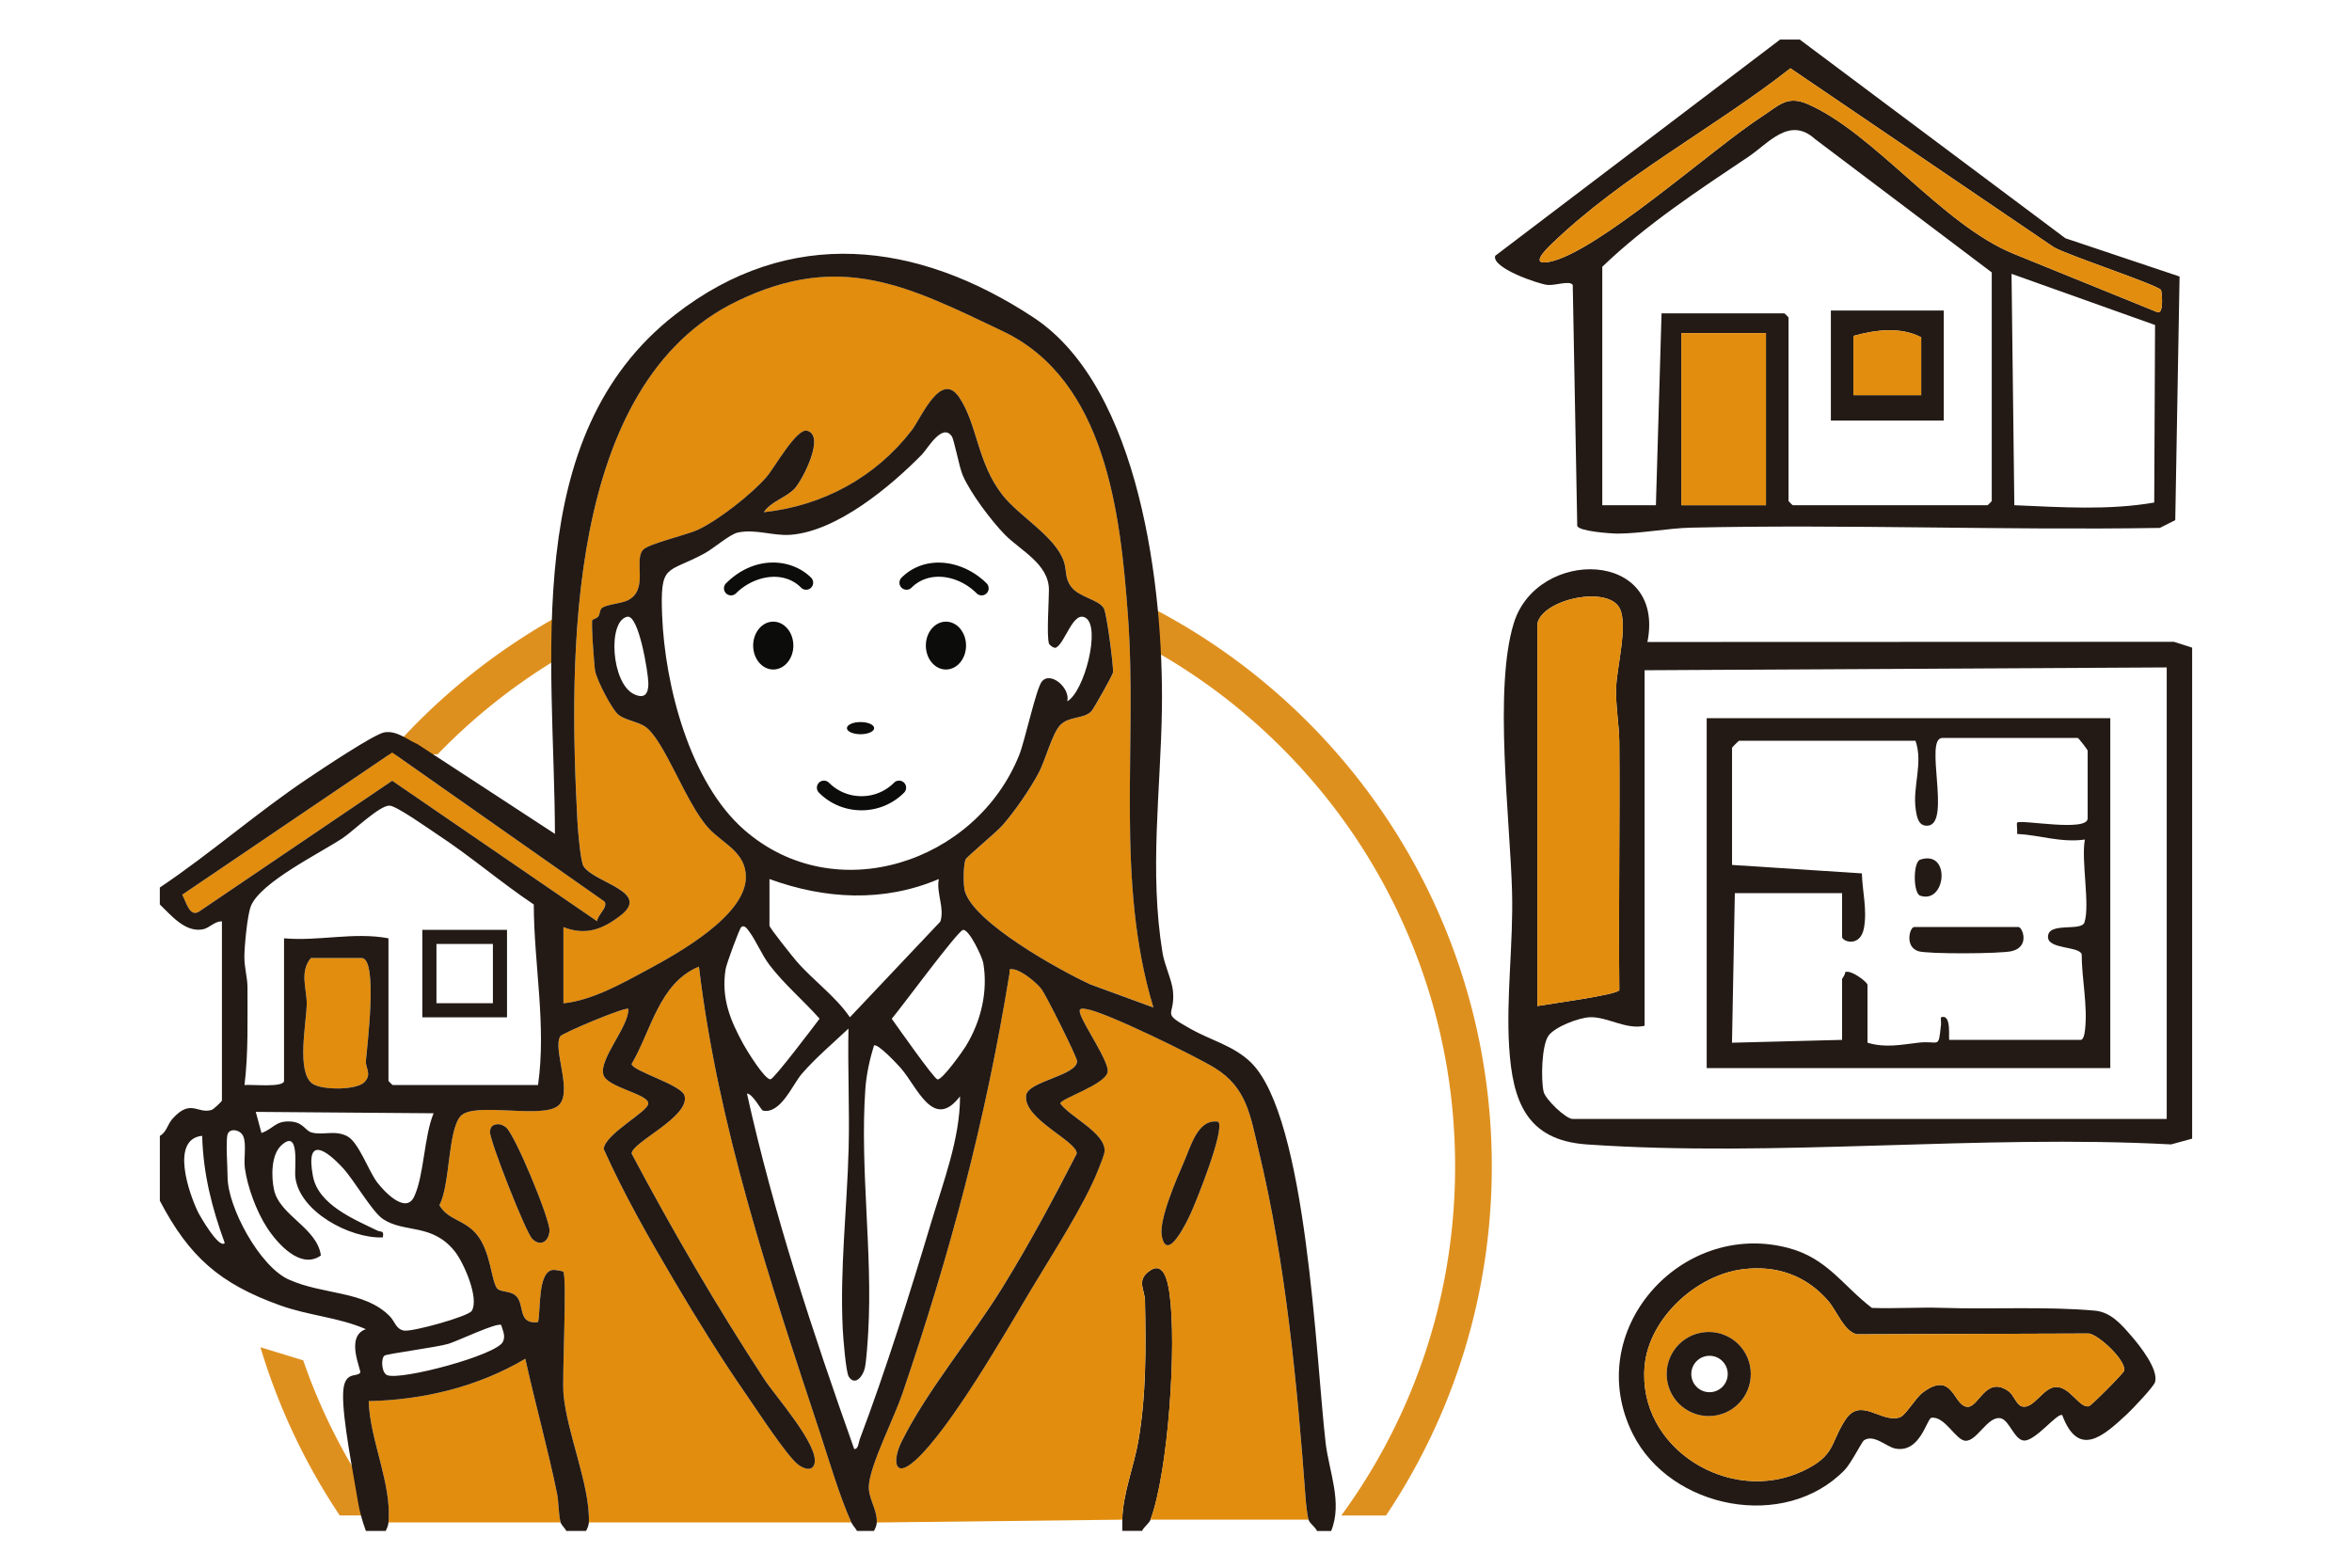
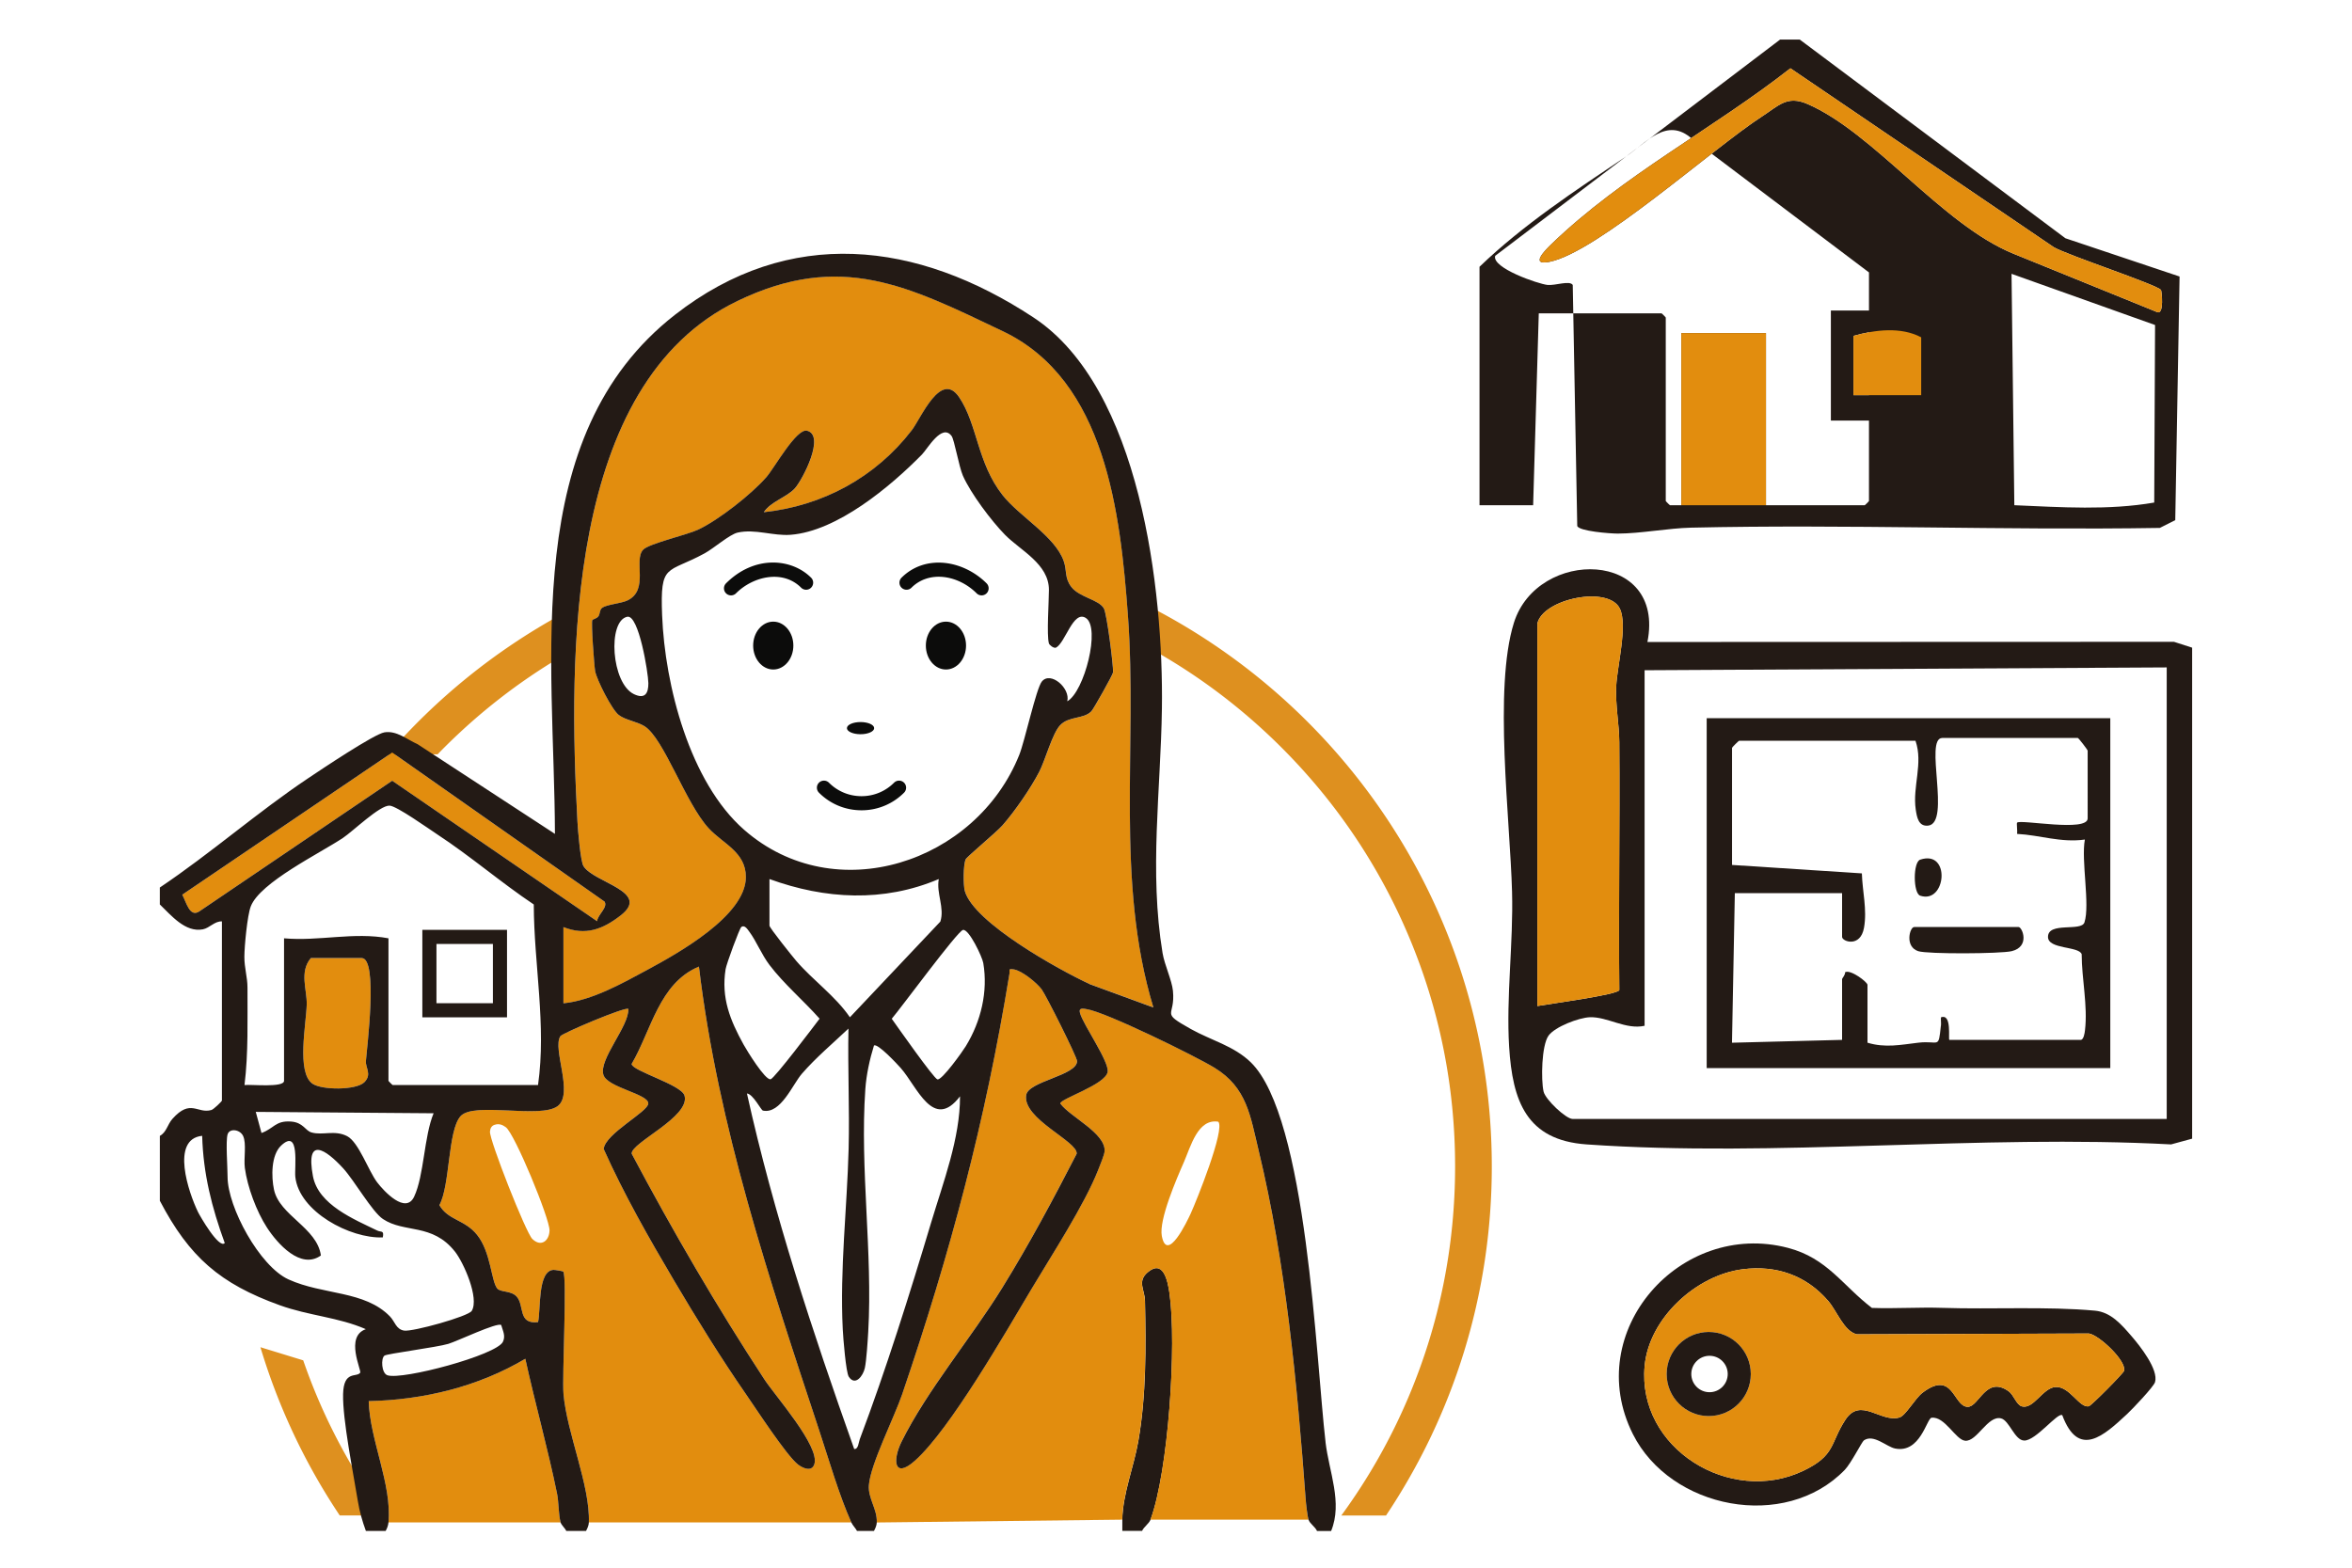
<svg xmlns="http://www.w3.org/2000/svg" id="_レイヤー_2" data-name="レイヤー 2" viewBox="0 0 900 600">
  <defs>
    <style>.cls-1{fill:#e28d0e}.cls-4{fill:#0c0c0b}.cls-5{fill:#231a15}</style>
  </defs>
  <g id="_レイヤー_1-2" data-name="レイヤー 1">
    <path fill="#fff" d="M0 0h900v600H0z" />
    <path d="M116.02 520.64l-16.37-5.02A239.747 239.747 0 00130 580h17.11a225.59 225.59 0 01-25.74-45.4c-1.95-4.61-3.72-9.27-5.35-13.97zm324.84-287.98v15.94c18.1 10.13 34.71 22.7 49.57 37.56 20.82 20.82 37.16 45.05 48.57 72.04 11.81 27.93 17.8 57.61 17.8 88.21s-5.99 60.28-17.8 88.21a225.865 225.865 0 01-25.74 45.4h17.11c25.56-38.22 40.47-84.17 40.47-133.6 0-93.01-52.77-173.68-129.99-213.75zm-292.61 56.23l19.22-.2c.82-.85 1.64-1.7 2.48-2.54 13.5-13.5 28.45-25.11 44.65-34.73v-16.15c-25.21 13.83-47.66 32.04-66.35 53.61z" fill="#de901f" />
    <g id="a8t01O">
      <path class="cls-1" d="M215.61 354.8c8.42 3.33 14.99.92 21.95-4.51 11.64-9.09-10.25-12.43-14.27-18.82-1.16-1.84-2.15-13.92-2.32-17.12-3.32-62.55-4.64-167.43 61.2-199.17 39.67-19.13 65.48-5.63 101.58 11.56 39.48 18.8 44.98 69.87 47.86 108.74 3.71 50.07-4.99 101.49 9.75 150.09l-24.5-8.98c-11.48-5.31-44.16-23.38-47.64-35.52-.64-2.25-.63-10.09.32-12.17.45-.99 11.7-10.31 14.04-12.96 4.73-5.36 10.78-14.15 14.08-20.48 2.34-4.51 5.04-14.76 8.03-17.89 3.41-3.58 8.89-2.23 11.95-5.33.8-.81 8.27-14.07 8.3-14.92.12-2.86-2.4-22.55-3.54-24.49-1.98-3.36-9.33-4.2-12.39-8.13-2.73-3.52-1.64-6.24-2.97-9.99-3.37-9.51-16.95-17.02-23.39-25.21-9.69-12.32-9.58-27-16.58-37.42-7.03-10.47-14.59 7.97-18.15 12.59-13.82 17.97-33.98 28.94-56.63 31.38 2.71-4.13 8.82-5.72 11.9-9.15 2.93-3.27 11.79-20.27 4.64-22.04-4.03-1-12.45 14.18-15.48 17.68-5.72 6.59-18.34 16.52-26.23 20.21-4.32 2.02-18.76 5.31-20.98 7.64-3.82 4.01 2.35 15.37-5.98 19.41-2.46 1.2-8.08 1.54-9.79 2.91-.97.78-.7 2.27-1.38 3.2-.63.87-2.07 1.05-2.31 1.45-.52.83.72 17.55 1.07 19.49.61 3.34 6.4 14.82 9.08 16.84s6.88 2.45 9.79 4.25c7.42 4.57 15.67 29.45 24.61 39.11 5.49 5.94 14.25 9.09 14.2 18.71-.08 14.78-26.13 29.19-37.76 35.47-9.68 5.23-21.17 11.69-32.05 12.77v-29.16z" />
      <path class="cls-5" d="M429.45 581.6c.22-10.03 4.42-20.16 6.14-30.04 3.06-17.59 2.91-35.82 2.55-53.7-.08-4.16-3.03-7.4.96-10.85 6.09-5.26 7.75 3.32 8.42 7.95 2.82 19.66-.42 68.11-7.26 86.64-.57 1.53-2.54 2.74-3.24 4.32h-7.56c.02-1.44-.03-2.88 0-4.32z" />
      <path class="cls-1" d="M335.49 582.68c.24-5.14-3.4-9.21-3.02-14.27.59-7.99 9.74-25.97 12.76-34.85 18.5-54.39 31.76-104.12 41.04-160.94.22-1.36-.7-1.97 1.6-1.64 3.09.44 8.84 5.11 10.72 7.65 1.68 2.27 13.58 25.97 13.55 27.5-.09 5.5-18.63 7.65-19.48 12.96-1.46 9.14 19.77 17.67 19.33 22.45-8.95 17.42-18.24 34.75-28.54 51.41C371.67 512 354.71 532.14 345 551.7c-3.54 7.13-2.98 14.53 5.13 7.29 13.41-11.98 34.59-48.95 44.53-65.62 7.72-12.95 20.3-32.26 25.58-45.7.66-1.69 2.39-5.78 2.44-7.19.24-6.93-13.2-13-16.98-18.17.02-1.82 17.16-7.15 18.12-12.02.76-3.87-9.26-17.95-10.56-22.56-.65-2.31 1.42-1.69 2.59-1.51 7.21 1.08 41.41 17.86 48.87 22.42 12.41 7.59 13.69 18.35 16.9 31.7 10.34 42.9 14.74 89.34 17.97 133.22.14 1.86.64 6.53 1.12 8.06h-60.48c6.84-18.52 10.08-66.98 7.26-86.64-.66-4.63-2.33-13.22-8.42-7.95-3.99 3.45-1.04 6.68-.96 10.85.36 17.88.51 36.11-2.55 53.7-1.72 9.88-5.92 20.01-6.14 30.04l-93.96 1.08zm130.67-153.37c-7.82-1.27-10.52 9.48-13.14 15.47-2.77 6.31-9.62 22.08-8.45 28.26 2.01 10.64 9.77-5.81 10.99-8.44 2.15-4.65 13.37-32.51 10.61-35.29zM325.77 582.68H225.33c.54-14.05-8.41-34.21-9.7-49.16-.58-6.71 1.44-45.11-.11-46.87-.14-.15-3.08-.67-3.73-.64-6.15.3-4.81 15.37-5.9 19.99-7.77.92-5.15-6.24-8.12-9.7-2.12-2.48-6.29-1.59-7.56-3.24-2.26-2.95-2.4-13.91-7.64-20.44-4.78-5.96-11.05-5.52-14.44-11.39 4.15-7.52 3.19-28.5 8.09-34.03 5.03-5.68 30.55 1.09 37.17-3.87 6.28-4.72-2.14-21.98 1.05-26.77.78-1.17 25.01-11.42 26-10.43.3 6.63-11.26 19.14-9.57 25.15 1.4 4.96 17.2 7.32 17.2 11.02 0 3.21-16.43 11.47-17.07 17.43 7.67 17.17 17.31 34.1 26.95 50.4 8.64 14.61 17.97 29.71 27.63 43.65 3.94 5.69 15.38 23.27 19.75 26.69 1.91 1.49 5.31 2.95 6.29-.1 2.19-6.81-14.97-26.11-19.11-32.43-18.27-27.92-35.14-56.92-50.79-86.39-.39-4.19 22.56-14.14 20.21-22.26-1.21-4.18-20.02-9.4-20.24-12.08 7.57-12.91 10.51-30.96 25.76-37.28 7.3 61.05 26.97 119.87 46.16 177.95 3.63 11 7.51 24.43 12.17 34.81zm-136.49-152.2c-1.22.4-1.7 1.4-1.79 2.62-.25 3.19 13.7 38.63 16.2 41.08 3.32 3.25 6.49.73 6.59-3.24.11-4.46-13.3-37.01-16.73-39.53-1.32-.97-2.66-1.45-4.26-.92z" />
      <path class="cls-1" d="M148.65 582.68c1.37-14.69-7.13-31.54-7.56-46.44 20.96-.44 41.89-5.52 59.93-16.21 3.77 17.21 8.61 34.32 12.14 51.6.68 3.31.5 7.89 1.37 11.05h-65.88z" />
-       <path class="cls-5" d="M466.16 429.31c2.76 2.78-8.45 30.64-10.61 35.29-1.22 2.64-8.98 19.09-10.99 8.44-1.17-6.18 5.69-21.95 8.45-28.26 2.63-5.99 5.32-16.74 13.14-15.47zM189.28 430.48c1.61-.52 2.95-.04 4.26.92 3.43 2.52 16.85 35.07 16.73 39.53-.1 3.98-3.28 6.49-6.59 3.24-2.49-2.44-16.44-37.89-16.2-41.08.09-1.21.57-2.22 1.79-2.62z" />
      <g>
        <path class="cls-1" d="M228.47 352.58l-78.41-53.77-73.83 50.02c-3.66 2.42-4.96-3.59-6.5-6.4l80.33-54.42 81.26 57.06c1.39 2.2-2.62 4.99-2.86 7.5zM118.95 366.68h19.44c6.43 0 1.93 34.94 1.62 39.42-.18 2.65 2.38 5.07-.57 8.08-3.06 3.12-16.35 3.11-19.93.54-6.09-4.38-2.33-22.84-2.14-30.27.14-5.64-2.9-12.46 1.57-17.76z" />
        <path class="cls-5" d="M161.61 355.88v33.48h32.4v-33.48h-32.4zm27 28.08h-21.6v-22.68h21.6v22.68z" />
      </g>
      <g>
-         <path class="cls-5" d="M688.71 15.16l101.63 76.03 43.68 14.64-1.65 93.24-5.91 2.98c-59.74.96-119.65-1.44-179.37-.1-8.75.2-19.29 2.26-28.04 2.27-2.9 0-14.85-.9-15.51-2.92l-1.72-92.24c-1.19-1.84-6.6.29-9.65-.01-3.48-.34-21.45-6.49-20.03-11.14l109.01-82.76h7.56zM826.92 111c-1.25-1.95-35.98-13.39-41.06-16.41L685.11 26.14c-29.8 23.33-64.08 40.91-91.45 67.3-2.14 2.06-8.5 8.33-.78 6.78 18.45-3.69 62.62-43.55 81.45-55.71 6.23-4.02 9.47-8.11 17.29-4.72 25.45 11.01 51.46 46.12 78.79 57.29l55.08 22.39c2.72 1.01 1.68-8.09 1.43-8.47zm-191.13 8.92h46.98c.11 0 1.62 1.51 1.62 1.62v70.2c0 .11 1.51 1.62 1.62 1.62h74.52c.11 0 1.62-1.51 1.62-1.62v-87.48l-67.7-51.1c-9.66-8.75-17.8 1.72-25.26 6.73-19.37 12.99-39.22 26.02-56.07 42.21v91.26h20.52l2.16-73.44zm188.85 4.47l-54.92-19.59 1.07 88.56c17.89.77 36.06 2.01 53.53-1.02l.32-67.96zm-148.89 3.09h-32.4v65.88h32.4v-65.88z" />
+         <path class="cls-5" d="M688.71 15.16l101.63 76.03 43.68 14.64-1.65 93.24-5.91 2.98c-59.74.96-119.65-1.44-179.37-.1-8.75.2-19.29 2.26-28.04 2.27-2.9 0-14.85-.9-15.51-2.92l-1.72-92.24c-1.19-1.84-6.6.29-9.65-.01-3.48-.34-21.45-6.49-20.03-11.14l109.01-82.76h7.56zM826.92 111c-1.25-1.95-35.98-13.39-41.06-16.41L685.11 26.14c-29.8 23.33-64.08 40.91-91.45 67.3-2.14 2.06-8.5 8.33-.78 6.78 18.45-3.69 62.62-43.55 81.45-55.71 6.23-4.02 9.47-8.11 17.29-4.72 25.45 11.01 51.46 46.12 78.79 57.29l55.08 22.39c2.72 1.01 1.68-8.09 1.43-8.47zm-191.13 8.92c.11 0 1.62 1.51 1.62 1.62v70.2c0 .11 1.51 1.62 1.62 1.62h74.52c.11 0 1.62-1.51 1.62-1.62v-87.48l-67.7-51.1c-9.66-8.75-17.8 1.72-25.26 6.73-19.37 12.99-39.22 26.02-56.07 42.21v91.26h20.52l2.16-73.44zm188.85 4.47l-54.92-19.59 1.07 88.56c17.89.77 36.06 2.01 53.53-1.02l.32-67.96zm-148.89 3.09h-32.4v65.88h32.4v-65.88z" />
        <path class="cls-1" d="M826.92 111c.25.38 1.28 9.49-1.43 8.47l-55.08-22.39c-27.33-11.17-53.34-46.27-78.79-57.29-7.82-3.39-11.07.7-17.29 4.72-18.84 12.17-63 52.02-81.45 55.71-7.72 1.55-1.36-4.72.78-6.78 27.37-26.4 61.65-43.97 91.45-67.3l100.75 68.45c5.08 3.02 39.81 14.47 41.06 16.41zM643.35 127.48h32.4v65.88h-32.4z" />
        <path class="cls-5" d="M743.79 118.84v42.12h-43.2v-42.12h43.2zm-8.64 32.4V129.1c-7.72-4.1-17.57-2.91-25.92-.54v22.68h25.92z" />
        <path class="cls-1" d="M735.15 151.24h-25.92v-22.68c8.35-2.37 18.2-3.56 25.92.54v22.14z" />
        <g>
          <path class="cls-5" d="M838.83 435.8l-8.06 2.2c-73.02-3.92-151.24 5.06-223.65 0-23.07-1.61-28.35-16.64-29.64-37.32-1.19-19.07 1.65-39.79 1.11-59.43-.74-27.5-7.12-77.88.71-102.88 9.01-28.77 58.11-28.09 51.09 7.34l201.49-.07 6.95 2.24V435.8zM588.27 238.7v146.34c4.11-.75 30.95-4.33 31.36-6.12-.3-31.63.23-63.28 0-94.91-.05-6.88-1.55-14.01-1.17-21.6.38-7.45 4.39-23 1.41-29.4-4.22-9.07-29.54-3.86-31.61 5.69zm240.84 16.74l-199.8 1.08V392.6c-7.23 1.6-14.27-3.55-21.01-3.27-4.13.17-13.26 3.61-15.74 7.03-2.7 3.74-2.92 16.93-1.91 21.4.69 3.06 8.57 10.49 11.11 10.49H829.1v-172.8zM789.14 541.64c-1.74-1.24-10.1 9.8-14.58 9.7-3.68-.09-5.66-7.67-8.84-8.48-5.1-1.29-9.2 8.99-13.76 8.55-3.68-.36-7.74-9.44-12.87-8.79-1.82.29-4.29 13.7-13.92 11.77-3.32-.67-8.17-5.64-11.93-3.13-.78.52-4.91 8.8-7.35 11.32-22.9 23.6-66.68 14.96-81.07-13.73-19.68-39.25 18.18-82.04 59.37-71.25 15.02 3.94 20.79 14.32 32.1 22.98 8.99.32 18.04-.32 27.02-.02 18.78.62 39.9-.62 58.33 1.07 6.09.56 10.1 5.25 14 9.76 3.18 3.67 10.42 12.79 8.99 17.6-.52 1.76-8.65 10.31-10.61 12.13-9.01 8.41-18.65 17.2-24.88.53zm-122.26-55.86c-17.8 2.23-35.86 18.71-37.55 36.96-2.94 31.65 32.78 53.52 60.7 40.18 12.45-5.95 10.19-10.47 16.11-19.53 5.82-8.91 13.56 1.22 20.68-.88 2.41-.71 5.94-7.28 8.88-9.51 11.8-8.92 11.7 5.43 17.27 5.43 4.33 0 6.96-12.11 15.64-5.95 1.98 1.41 2.98 5.24 5.09 5.79 4.48 1.16 7.99-7.11 12.83-7.42 5.46-.36 9.11 8.09 12.73 7.38.94-.18 13.27-12.63 13.51-13.56.99-3.82-9.53-13.68-13.42-14.29l-88.84.3c-4.95-1.18-7.52-8.81-10.97-12.81-8.48-9.8-19.84-13.7-32.66-12.09z" />
          <path class="cls-1" d="M588.27 238.7c2.07-9.54 27.39-14.75 31.61-5.69 2.98 6.4-1.03 21.95-1.41 29.4-.38 7.59 1.12 14.72 1.17 21.6.23 31.63-.3 63.28 0 94.91-.41 1.79-27.25 5.37-31.36 6.12V238.7zM666.88 485.78c12.81-1.61 24.18 2.29 32.66 12.09 3.46 4 6.03 11.63 10.97 12.81l88.84-.3c3.88.62 14.41 10.47 13.42 14.29-.24.93-12.57 13.37-13.51 13.56-3.62.71-7.27-7.74-12.73-7.38-4.84.32-8.35 8.59-12.83 7.42-2.11-.55-3.1-4.38-5.09-5.79-8.68-6.16-11.32 5.96-15.64 5.95-5.57 0-5.48-14.35-17.27-5.43-2.95 2.23-6.47 8.8-8.88 9.51-7.12 2.11-14.86-8.03-20.68.88-5.92 9.06-3.66 13.58-16.11 19.53-27.92 13.34-63.64-8.53-60.7-40.18 1.7-18.25 19.75-34.73 37.55-36.96zm3.07 40.1c0-8.89-7.21-16.1-16.1-16.1s-16.1 7.21-16.1 16.1 7.21 16.1 16.1 16.1 16.1-7.21 16.1-16.1z" />
          <path class="cls-5" d="M669.95 525.88c0 8.89-7.21 16.1-16.1 16.1s-16.1-7.21-16.1-16.1 7.21-16.1 16.1-16.1 16.1 7.21 16.1 16.1zm-8.83-.01c0-3.85-3.12-6.97-6.97-6.97s-6.97 3.12-6.97 6.97 3.12 6.97 6.97 6.97 6.97-3.12 6.97-6.97zM653.07 274.88h154.44V408.8H653.07V274.88zm89.64 117.72c.11-1.06-.08-2.17 0-3.23 4.34-1.63 2.69 8.63 3.23 8.63h50.22c1.18 0 1.55-2.64 1.67-3.72 1.1-9.38-1.26-19.67-1.27-29.08-1.06-3.14-12.9-1.8-12.89-6.62.01-5.91 12.76-1.91 13.95-5.55 2.2-6.71-1.33-23.79.16-31.71-9.26 1.28-17.14-1.71-25.93-2.16.18-1.05-.26-4.03 0-4.31 1.29-1.35 27 3.73 27-1.63V287.3c0-.31-3.47-4.86-3.78-4.86h-51.84c-7.06 0 3.43 32.59-5.42 33.55-3.66.4-4.3-3.15-4.74-6.11-1.31-8.86 2.92-17.7-.1-26.36h-67.5c-.19 0-2.7 2.51-2.7 2.7v44.82l49.68 3.23c.2 6.94 2.06 13.83.82 20.81-1.37 7.72-8.39 5.29-8.39 3.49v-16.74h-41.04l-1.09 57.25 42.13-1.09v-23.22c0-.38 1.29-1.68 1.14-2.66 2.08-1.2 8.58 3.76 8.58 4.82v22.14c6.86 2.07 12.7.79 19.44 0 8.04-.94 7.68 2.67 8.64-6.48z" />
          <path class="cls-5" d="M732.45 354.8h39.96c1.41 0 4.52 7.52-2.64 9.24-4.19 1.01-32.17 1.17-35.76 0-5.27-1.73-3.22-9.23-1.57-9.23zM734.76 329.02c11.82-3.96 9.98 17.14 0 13.78-2.72-.92-2.77-12.85 0-13.78z" />
        </g>
      </g>
    </g>
    <ellipse class="cls-4" cx="295.89" cy="247.08" rx="7.69" ry="9.16" />
    <ellipse class="cls-4" cx="361.97" cy="247.08" rx="7.69" ry="9.16" />
    <path class="cls-4" d="M279.73 227.87c-.69 0-1.38-.26-1.91-.79a2.71 2.71 0 010-3.82c10.86-10.86 25.08-9.63 32.55-2.16 1.05 1.05 1.05 2.76 0 3.82s-2.76 1.05-3.82 0c-7.03-7.03-18.4-4.35-24.91 2.16-.53.53-1.22.79-1.91.79zM329.65 310.12c-6.15 0-11.93-2.39-16.27-6.74a2.71 2.71 0 010-3.82 2.71 2.71 0 013.82 0c3.33 3.33 7.75 5.16 12.46 5.16s9.13-1.83 12.46-5.16a2.71 2.71 0 013.82 0 2.71 2.71 0 010 3.82 22.86 22.86 0 01-16.27 6.74zM375.62 227.87c-.69 0-1.38-.26-1.91-.79-3.5-3.5-8.14-5.78-12.74-6.25-4.72-.49-9.05.96-12.18 4.09-1.05 1.05-2.76 1.05-3.82 0s-1.05-2.76 0-3.82c4.3-4.3 10.18-6.31 16.55-5.65 5.81.6 11.64 3.45 16 7.81a2.71 2.71 0 010 3.82c-.53.53-1.22.79-1.91.79z" />
    <ellipse class="cls-4" cx="329.29" cy="278.68" rx="5.21" ry="2.33" />
    <path class="cls-5" d="M507.22 551.88c-3.68-31.49-7.05-124.28-28.59-145.29-6.45-6.3-15.34-8.48-22.91-12.73-12.1-6.78-5.87-4.41-6.89-14.65-.4-4.04-3.21-9.87-3.97-14.45-5.17-31.34-.69-62.24-.25-93.62.63-45.15-8.14-122.64-49.16-149.65-44.5-29.3-93.4-35.16-137.16-1.02-59.6 46.5-46.1 132.2-45.94 198.68l-52.58-34.34c-4.01-1.76-7.99-5.29-12.67-4.52-3.93.64-24.28 14.28-29.04 17.47-19.59 13.11-37.34 28.79-56.9 41.92v6.48c4.3 4.12 9.72 10.82 16.47 9.52 2.57-.5 4.48-3.16 7.29-3.04v68.58c0 .29-3.15 3.36-4.02 3.61-5.39 1.55-7.95-4.43-14.91 3.38-1.93 2.16-2.25 5.13-4.82 6.52v24.84c11.29 21.56 23.06 31.76 45.88 39.98 11.3 4.07 22.35 4.55 32.94 9.16-8.11 2.81-1.54 15.85-2.16 16.68-1.43 1.9-6.32-.98-6.54 8.15-.24 9.73 3.91 30.27 5.63 40.9.65 4 1.7 7.71 3.09 11.49h7.56c.57-1 .97-2.09 1.08-3.24 1.37-14.69-7.13-31.54-7.56-46.44 20.96-.44 41.89-5.52 59.93-16.21 3.77 17.21 8.61 34.32 12.14 51.6.68 3.31.5 7.89 1.37 11.05.26.96 1.69 2.2 2.16 3.24h7.56c.53-.98 1.04-2.12 1.08-3.24.54-14.05-8.41-34.21-9.7-49.16-.58-6.71 1.44-45.11-.11-46.87-.14-.15-3.08-.67-3.73-.64-6.15.3-4.81 15.37-5.9 19.99-7.77.92-5.15-6.24-8.12-9.7-2.12-2.48-6.29-1.59-7.56-3.24-2.26-2.95-2.4-13.91-7.64-20.44-4.78-5.96-11.05-5.52-14.44-11.39 4.15-7.52 3.19-28.5 8.09-34.03 5.03-5.68 30.55 1.09 37.17-3.87 6.28-4.72-2.14-21.98 1.05-26.77.78-1.17 25.01-11.42 26-10.43.3 6.63-11.26 19.14-9.57 25.15 1.4 4.96 17.2 7.32 17.2 11.02 0 3.21-16.43 11.47-17.07 17.43 7.67 17.17 17.31 34.1 26.95 50.4 8.64 14.61 17.97 29.71 27.63 43.65 3.94 5.69 15.38 23.27 19.75 26.69 1.91 1.49 5.31 2.95 6.29-.1 2.19-6.81-14.97-26.11-19.11-32.43-18.27-27.92-35.14-56.92-50.79-86.39-.39-4.19 22.56-14.14 20.21-22.26-1.21-4.18-20.02-9.4-20.24-12.08 7.57-12.91 10.51-30.96 25.76-37.28 7.3 61.05 26.97 119.87 46.16 177.95 3.63 11 7.51 24.43 12.17 34.81.5 1.12 1.58 2.13 2.16 3.24h6.48c.54-.99 1.03-2.09 1.08-3.24.24-5.14-3.4-9.21-3.02-14.27.59-7.99 9.74-25.97 12.76-34.85 18.5-54.39 31.76-104.12 41.04-160.94.22-1.36-.7-1.97 1.6-1.64 3.09.44 8.84 5.11 10.72 7.65 1.68 2.27 13.58 25.97 13.55 27.5-.09 5.5-18.63 7.65-19.48 12.96-1.46 9.14 19.77 17.67 19.33 22.45-8.95 17.42-18.24 34.75-28.54 51.41-11.78 19.05-28.74 39.19-38.45 58.75-3.54 7.13-2.98 14.53 5.13 7.29 13.41-11.98 34.59-48.95 44.53-65.62 7.72-12.95 20.3-32.26 25.58-45.7.66-1.69 2.39-5.78 2.44-7.19.24-6.93-13.2-13-16.98-18.17.02-1.82 17.16-7.15 18.12-12.02.76-3.87-9.26-17.95-10.56-22.56-.65-2.31 1.42-1.69 2.59-1.51 7.21 1.08 41.41 17.86 48.87 22.42 12.41 7.59 13.69 18.35 16.9 31.7 10.34 42.89 14.74 89.34 17.97 133.22.14 1.86.64 6.53 1.12 8.06.46 1.48 2.59 2.76 3.24 4.32h5.4c4.47-10.91-.81-22.6-2.15-34.03zM75.76 463.86c-3.58-7.38-10.59-27.89 1.6-29.15.41 14.61 3.7 27.47 8.64 41.04-2.2 2.38-9.54-10.44-10.24-11.89zm116.02 43.26c.63 2.23 1.76 4.14.66 6.43-2.47 5.1-38.43 14.71-44.18 12.81-2.28-.75-2.59-6.48-1.13-7.53 1.01-.73 19.98-3.16 24.44-4.5 3.38-1.01 18.66-8.31 20.21-7.21zm-17.73-28.15c3.38 4.26 9.4 17.86 6.47 22.73-1.29 2.15-22.67 8.07-25.88 7.56-3.13-.5-3.52-3.48-5.44-5.44-9.72-9.96-25.46-8.1-38.78-14.14-11.08-5.03-23.34-27.69-23.34-39.3 0-3.7-.76-13.58 0-16.2.71-2.47 4.73-1.94 5.93.55 1.4 2.92.19 8.62.68 12.28.99 7.31 4.45 16.64 8.48 22.84 3.98 6.12 12.87 16.2 20.62 10.66-1.44-10.62-15.85-15.29-17.95-25.21-1.04-4.91-1.14-13.18 2.72-16.84 7.29-6.89 5.06 8.34 5.44 11.92 1.4 13.32 20.99 23.74 33.48 23.21.54-2.87-.61-1.88-2.16-2.64-8.73-4.26-22.53-9.82-24.58-20.82-2.89-15.46 4.92-10.25 11.6-2.96 4.18 4.56 11.08 16.64 15.18 19.38 8.27 5.52 18.84 1.48 27.53 12.43zm-55.1-112.29h19.44c6.43 0 1.93 34.94 1.62 39.42-.18 2.65 2.38 5.07-.57 8.08-3.06 3.12-16.35 3.11-19.93.54-6.09-4.38-2.33-22.84-2.14-30.27.14-5.64-2.9-12.46 1.57-17.76zm46.97 59.4c-3.7 8.89-3.62 23.82-7.46 31.94-3.24 6.84-11.53-2.08-14.13-5.49-3.34-4.39-7.08-15.4-11.48-17.68-4.82-2.49-9.34-.18-13.68-1.44-2.42-.71-3.11-3.81-7.8-4.16-5.97-.44-6.55 2.68-11.31 4.38l-2.19-8.08 68.05.53zm39.97-10.8h-55.62c-.11 0-1.62-1.51-1.62-1.62v-54.54c-13.26-2.5-26.55 1.19-39.96 0v54.54c0 2.71-12.59 1.31-15.13 1.62 1.51-12.37 1.1-24.83 1.14-37.31.01-3.93-1.22-7.54-1.19-11.86.03-4.09 1.11-15.66 2.44-19.18 3.5-9.21 26.62-20.43 35.31-26.25 3.89-2.6 14.08-12.54 17.83-12.34 2.76.15 14.98 8.87 18.25 11.02 12.74 8.35 24.26 18.34 36.91 26.81.07 23.05 4.88 46.2 1.63 69.11zm-55.82-116.47l-73.83 50.02c-3.67 2.42-4.96-3.59-6.5-6.4l80.33-54.42 81.26 57.06c1.39 2.2-2.62 4.99-2.86 7.5l-78.41-53.77zm127.58 72.13c.32-2.03 5.32-15.62 6.01-16.14 1.3-.98 2.42.94 3.06 1.78 2.59 3.43 4.71 8.78 7.75 12.77 5.53 7.28 13.09 13.68 19.15 20.53-2.25 2.97-17.28 22.88-18.74 23.19-2.07.44-9.08-10.98-10.34-13.27-5.16-9.34-8.63-17.86-6.89-28.86zm123.72-124.68c.17.58 1.76 1.93 2.69 1.62 3.6-1.85 6.57-14.38 11.39-11.39 5.83 3.62-.55 28.34-7.06 31.91 1.26-4.99-6.38-11.68-9.73-7.56-2.17 2.66-6.5 22.72-8.64 28.08-16.49 41.2-70.39 59.24-105.3 28.65-20.78-18.22-30.31-55.27-31.36-82.04-.8-20.32 1.81-15.85 16.3-23.77 3.44-1.88 9.53-7.23 12.6-7.92 6.68-1.5 13.59 1.36 20.28.84 17.8-1.37 38.23-18.49 50.26-30.74 2.11-2.15 7.63-12.07 11.33-7.06 1.05 1.42 2.81 11.7 4.3 15.13 2.94 6.74 10.95 17.41 16.17 22.71 5.86 5.95 16.77 11.12 16.77 21.03 0 4.52-.91 17.33 0 20.52zM359.84 352.7l-34.62 36.64c-5.64-8.22-14.13-14.13-20.53-21.57-1.38-1.61-10.25-12.66-10.25-13.51v-17.82c21.31 7.75 43.62 8.99 64.79 0-1.01 5.47 2.3 10.99.6 16.26zm-3.55 115.24c-8.06 26.94-17.38 56.65-27.29 82.87-.47 1.24-.53 3.92-2.14 3.77-15.84-44.63-30.77-89.75-41.04-136.07 2.35.2 5.38 6.39 6.12 6.55 6.8 1.42 11.33-10 14.91-14.12 5.35-6.16 11.89-11.67 17.82-17.27-.32 15.28.45 30.66.06 45.94-.6 23-3.4 46.03-2.25 69.12.17 3.35 1.21 16.53 2.32 18.2 2.46 3.7 5.47-.32 6.13-3.35.62-2.82 1.1-10.43 1.3-13.82 1.75-30.35-3.23-62.43-1.11-92.91.38-5.52 1.67-11.42 3.3-16.69 1.37-1.02 8.99 7.18 10.26 8.62 6.31 7.18 12.46 24.19 22.67 10.82.07 15.98-6.43 32.89-11.06 48.34zm13.35-67.64c-1.29 2.11-9.21 13.25-10.93 12.82-1.41-.35-15.37-20.25-17.48-23.21 3.46-4.01 25.12-33.52 27.25-33.99 2.28-.49 7.38 10.34 7.77 12.64 1.87 11-.91 22.39-6.62 31.74zm47.2-23.72c-11.48-5.31-44.16-23.38-47.64-35.52-.64-2.25-.63-10.09.32-12.17.45-.99 11.7-10.31 14.04-12.96 4.73-5.36 10.78-14.15 14.08-20.48 2.34-4.51 5.04-14.76 8.03-17.89 3.41-3.58 8.89-2.23 11.95-5.33.8-.81 8.27-14.07 8.3-14.92.12-2.86-2.4-22.55-3.54-24.49-1.98-3.36-9.33-4.2-12.39-8.13-2.73-3.52-1.64-6.24-2.97-9.99-3.37-9.51-16.95-17.02-23.39-25.21-9.69-12.32-9.58-27-16.58-37.42-7.03-10.47-14.59 7.97-18.15 12.59-13.82 17.97-33.98 28.94-56.63 31.38 2.71-4.13 8.82-5.72 11.9-9.15 2.93-3.27 11.79-20.27 4.64-22.04-4.03-1-12.45 14.18-15.48 17.68-5.72 6.59-18.34 16.52-26.23 20.21-4.32 2.02-18.76 5.31-20.98 7.64-3.82 4.01 2.35 15.37-5.98 19.41-2.46 1.2-8.08 1.54-9.79 2.91-.97.78-.7 2.27-1.38 3.2-.63.87-2.07 1.05-2.31 1.45-.52.83.72 17.55 1.07 19.49.61 3.34 6.4 14.82 9.08 16.84 2.6 1.96 6.88 2.45 9.79 4.25 7.42 4.57 15.67 29.45 24.61 39.11 5.49 5.94 14.25 9.09 14.2 18.71-.08 14.78-26.13 29.19-37.76 35.47-9.68 5.23-21.17 11.69-32.05 12.77v-29.16c8.42 3.33 14.99.92 21.95-4.51 11.64-9.09-10.25-12.43-14.27-18.82-1.16-1.84-2.15-13.92-2.32-17.12-3.32-62.55-4.64-167.43 61.2-199.17 39.67-19.13 65.48-5.63 101.58 11.56 39.48 18.8 44.98 69.87 47.86 108.74 3.71 50.07-4.99 101.49 9.75 150.09l-24.5-8.98zM248.1 261.38c.04 4.07-1.33 6.26-5.48 4.31-8.74-4.12-10.19-28.07-2.6-29.64 4.43-.92 8.03 21.55 8.07 25.33z" />
  </g>
</svg>